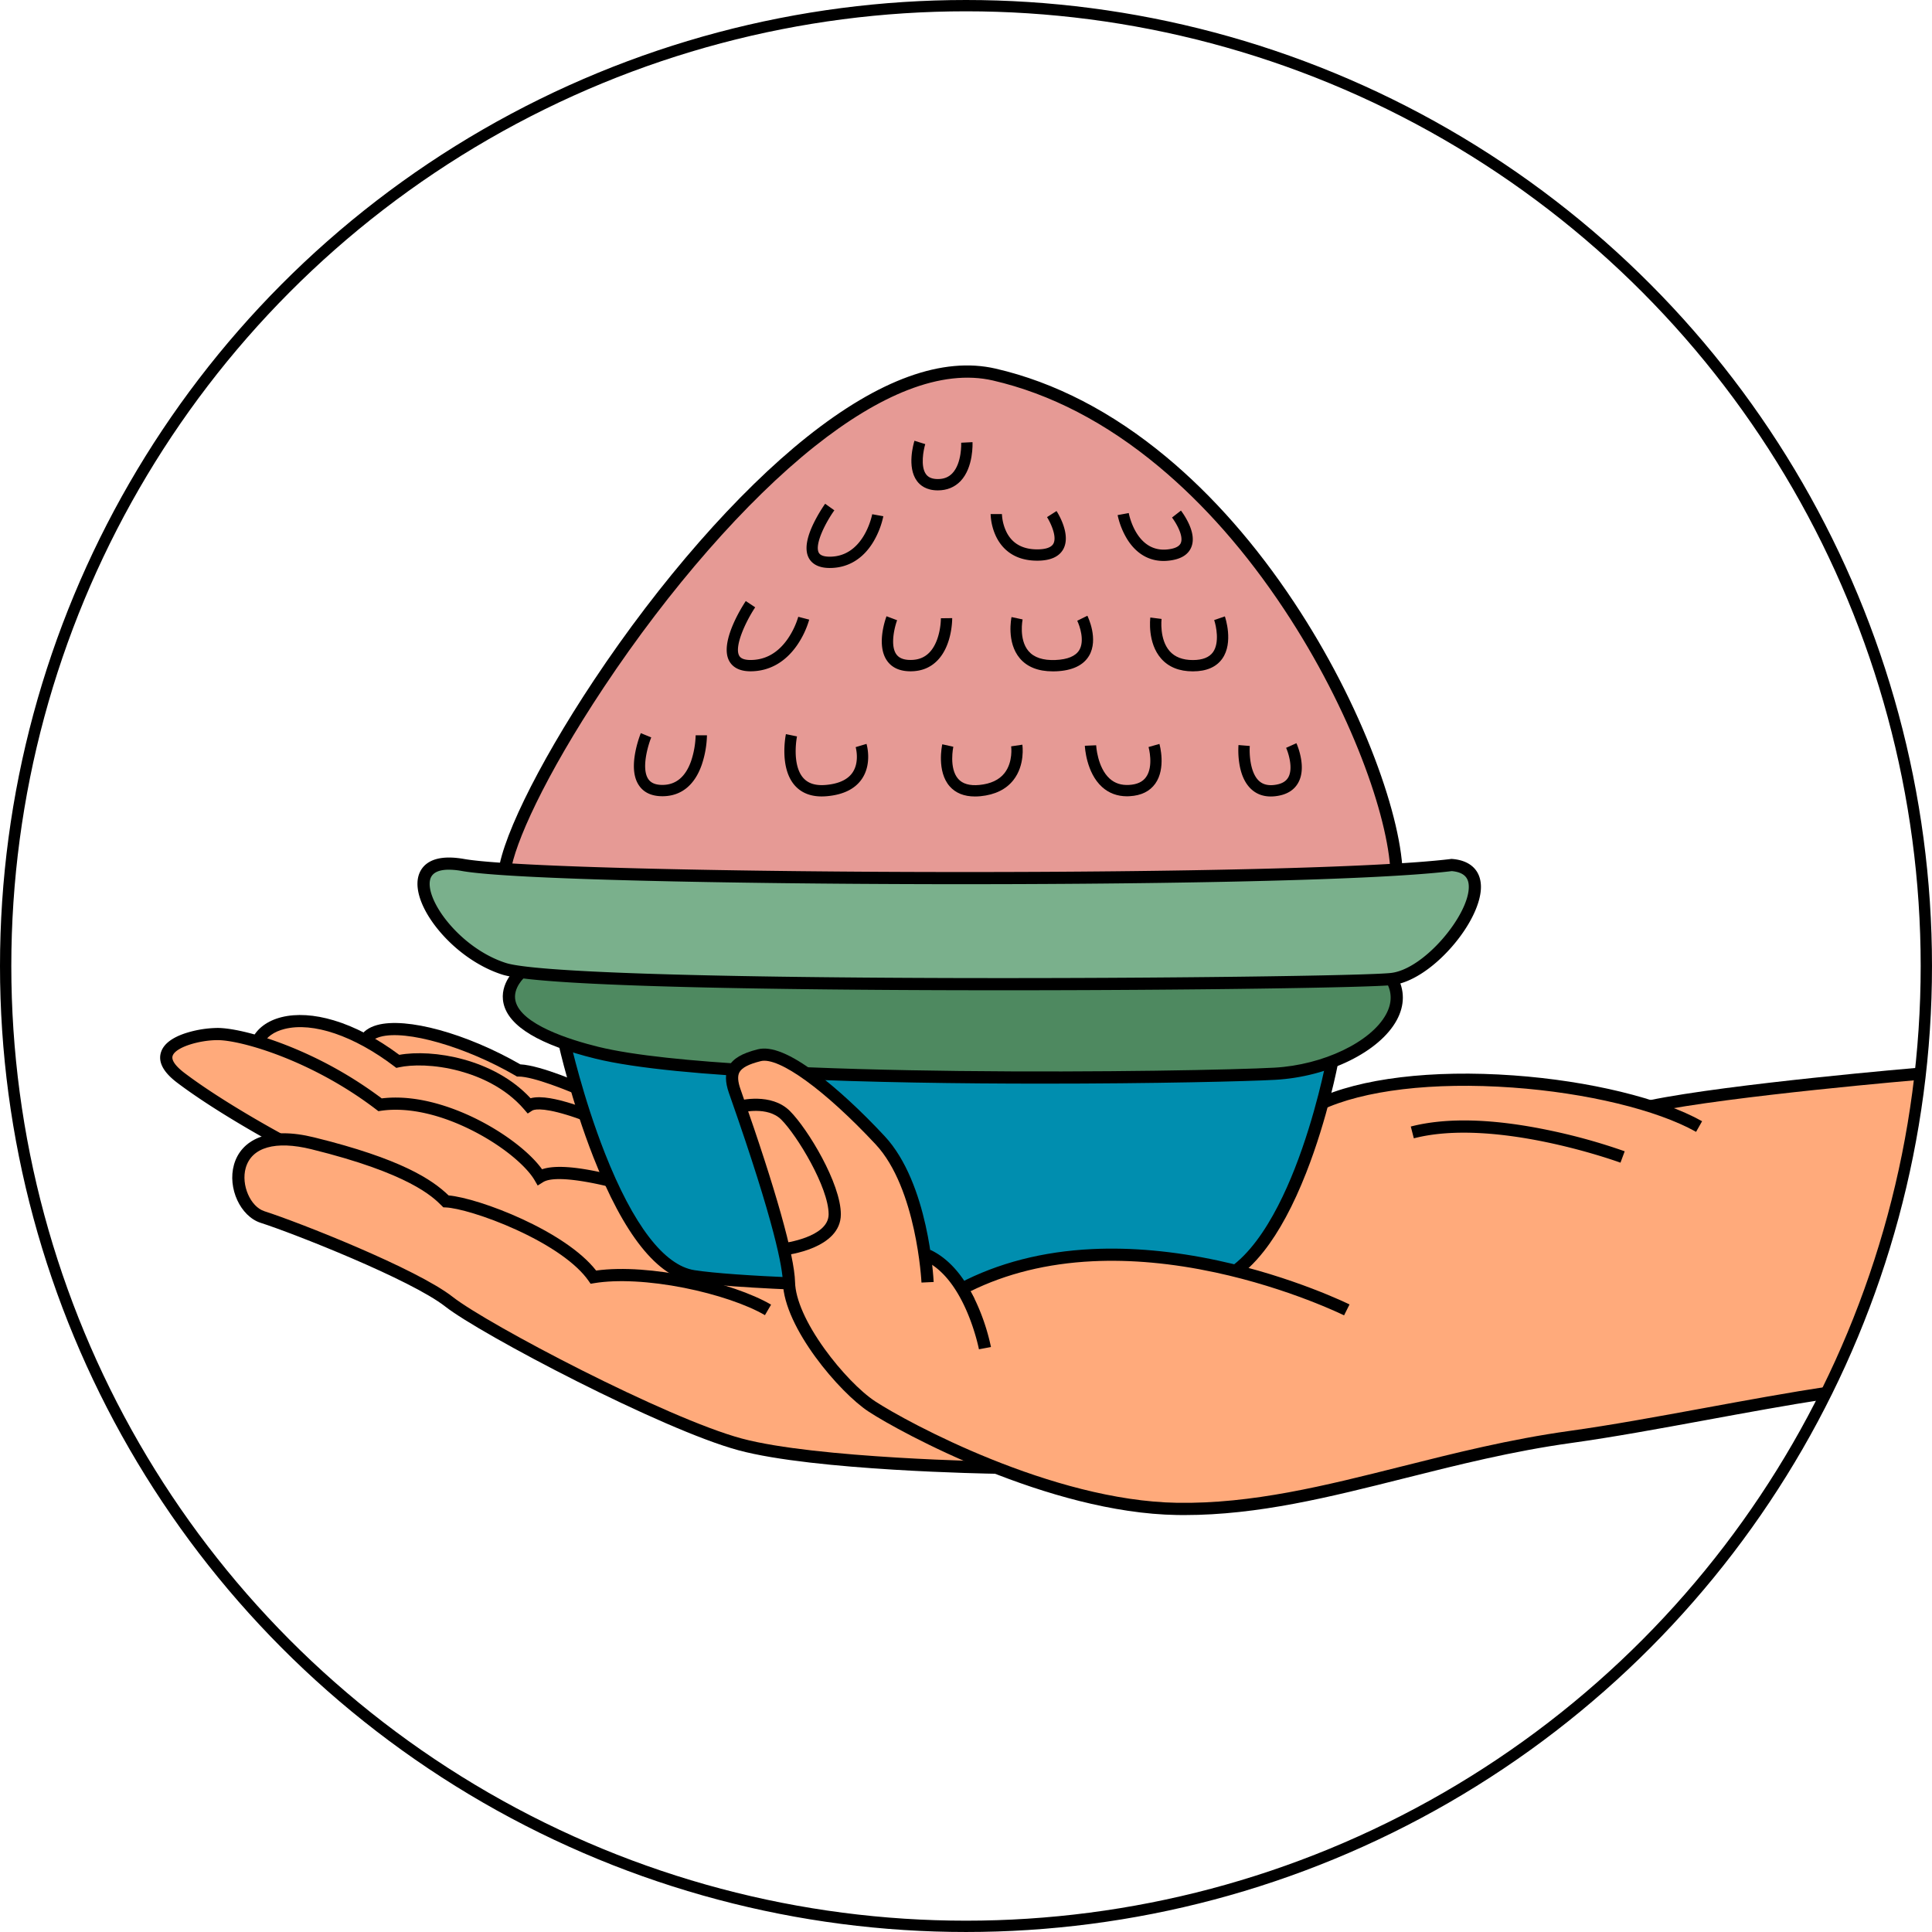
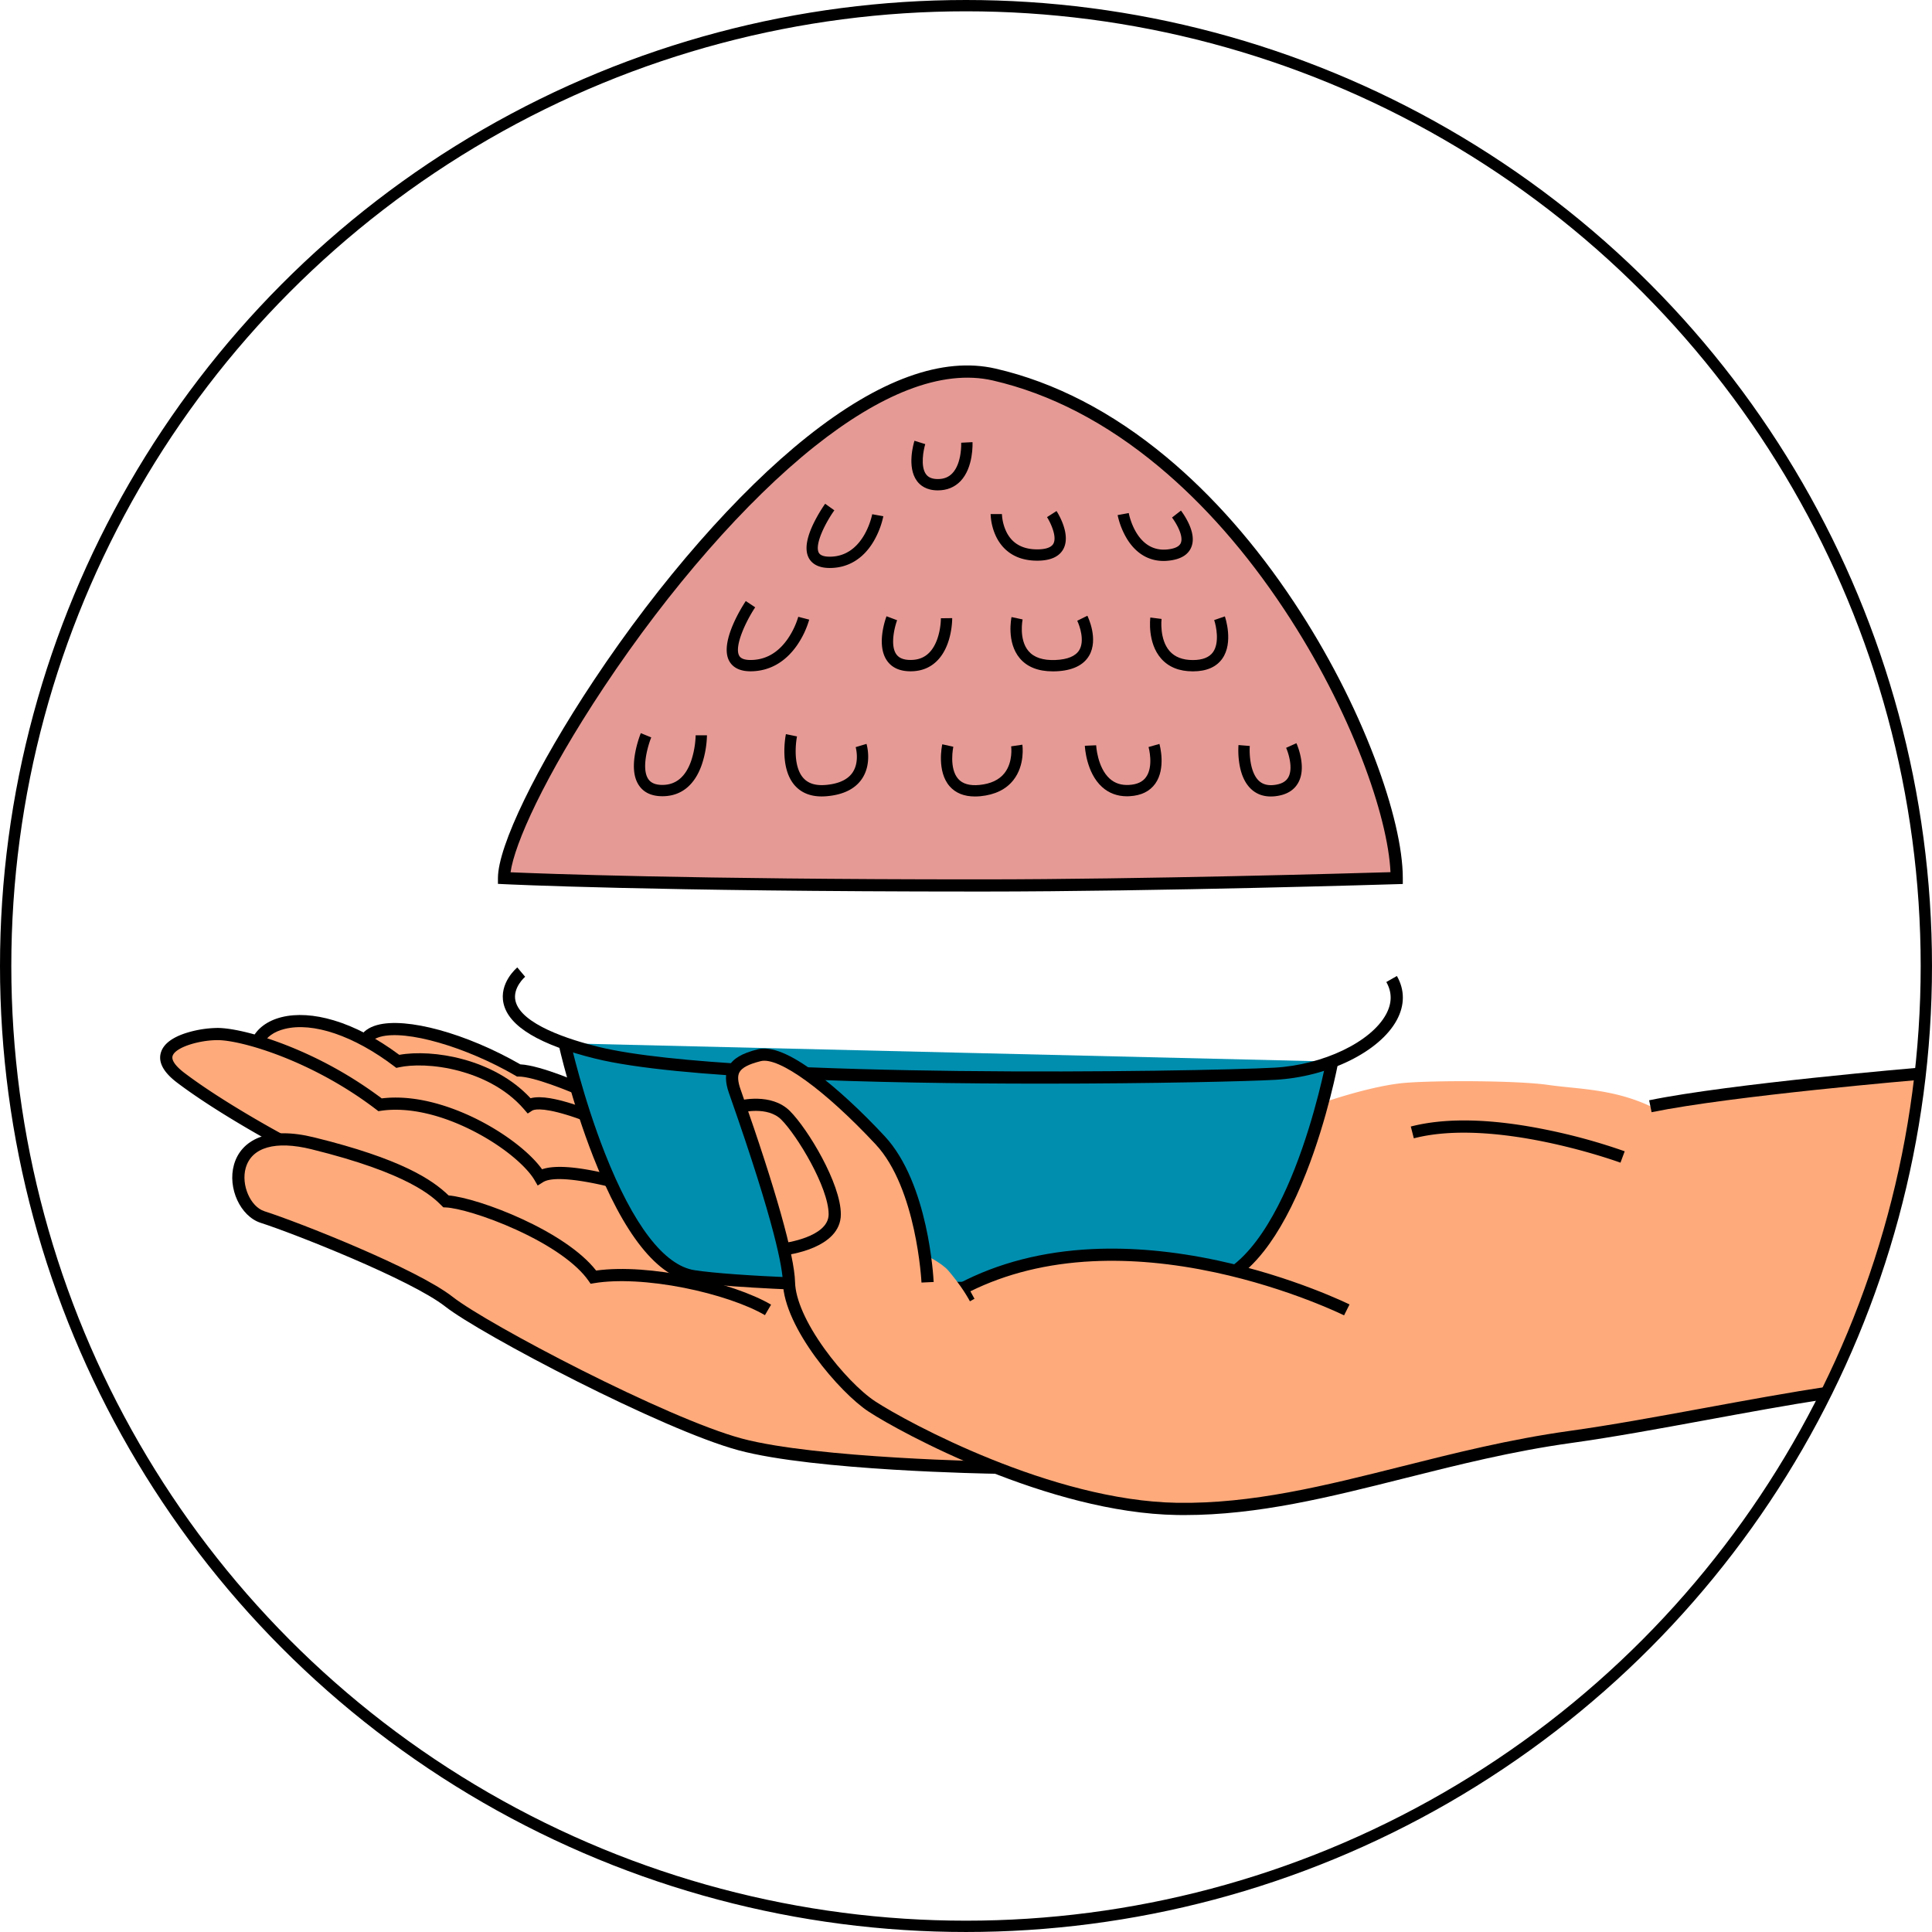
<svg xmlns="http://www.w3.org/2000/svg" viewBox="0 0 2220.83 2220.83">
  <defs>
    <style>.cls-1{fill:#ffaa7b;}.cls-2{fill:#e69a95;}.cls-3{fill:#008eaf;}.cls-4{fill:#4e8960;}.cls-5{fill:#7ab08c;}.cls-6{fill:none;stroke:#000;stroke-miterlimit:10;stroke-width:13px;}</style>
  </defs>
  <title>Ресурс 6-0</title>
  <g id="Слой_2" data-name="Слой 2">
    <g id="Слой_1-2" data-name="Слой 1">
      <path class="cls-1" d="M2099.78,1600.6s-20.12-2.11-178,34.5c-114.9,26.65-180.38,25.54-251.73,43.24s-227.85,57.45-284.55,56.22-176.28-20.69-234.32-45.17c-84.93-5-237.13-12.23-281.38-24.62,0,0-158.06-59.94-198.88-80.87s-134.07-74-154.81-87.59-83.81-45.57-102-53.37S305.85,1404.76,296,1396.4s-33.17-38.65-19.77-57.52,26.18-30,44.42-29.2S273,1283,253.06,1270s-58.83-33.94-62-51.48,35.79-32.79,59-29.83a434.36,434.36,0,0,1,46,8.78s10-27.14,43.42-23.66,80.43,22,80.43,22,6.75-13.41,26.07-12.83,58.34,5.14,89.43,18.5S585,1224.21,585,1224.21s69.43,16.89,86,29.82,766.5,16,766.5,16l84.66-3s55.76-19.61,95-22.45,128.4-2.38,162.35,2.52,74.52,4.3,117.65,24.57c0,0,157.41-25,206.1-27.46,58.68-3,54.79-6.43,104.29-10C2207.48,1234.2,2177.08,1469.16,2099.78,1600.6Z" />
      <path d="M1862.74,1336.5c-1.43-.53-143.51-52.31-237.54-28l-3.5-13.55c41.41-10.69,95.43-9.13,160.55,4.64a670.14,670.14,0,0,1,85.34,23.82Z" />
      <path d="M1145.2,1694.1c-8.49-.13-208.92-3.51-296.23-27-87.67-23.6-296.33-133.23-337.19-165.28-39.32-30.84-174.44-84.11-212.06-96.15-23.41-7.49-38.35-40-30.75-66.86,4.1-14.51,13.95-25.27,28.47-31.13,16.28-6.57,37.75-6.65,63.81-.23C461,1332,496.63,1355.8,515.66,1374.13c35.27,3.14,134,40.65,169.58,86.37,61.4-8.45,157.37,13.64,201.12,39.18l-7.06,12.09c-21.09-12.31-55.76-24-92.76-31.38-39.32-7.81-77-9.79-103.28-5.43l-4.35.72-2.52-3.61c-13.65-19.49-43.06-40.24-82.82-58.42-35-16-68-25.21-81.23-25.71l-2.74-.11-1.94-1.94c-10.15-10.15-37.11-37.1-149.76-64.86-41.21-10.15-68.71-2.29-75.46,21.58-5.5,19.45,5.37,44.54,21.55,49.71,39.45,12.63,175.15,66.1,216.43,98.48,40.23,31.55,245.77,139.51,332.19,162.77,85.64,23,290.75,26.5,292.81,26.54Z" />
      <path d="M746.53,1377.56c-38.08-13-105-29.57-122.32-18.65l-6.13,3.85-3.65-6.25c-8.32-14.29-33-37.12-69.55-56-38.37-19.79-76.38-28.19-107-23.66l-2.92.43-2.35-1.79c-73.79-56.45-155.29-79.87-182.53-79.87-20.64,0-48.27,8-51.63,18.06-2.19,6.48,7.51,15.06,13.48,19.59,44.55,33.79,111.42,69.84,112.09,70.2l-6.62,12.33c-.68-.36-68.5-36.92-113.93-71.38-15.93-12.09-22.09-23.93-18.29-35.21,3.11-9.24,12.64-16.53,28.34-21.66a126.19,126.19,0,0,1,36.56-5.93c13.57,0,41.26,5.12,78.27,19.52a467,467,0,0,1,110.44,61.46c44.28-5.44,89.32,13.5,112.52,25.47,31.25,16.11,58.54,37.53,71.77,56,14.27-4.83,38.34-3.26,73.15,4.72,28.77,6.59,53.8,15.1,54.85,15.46Z" />
      <path d="M684.53,1293.59c-.15-.07-15.66-6.72-32.89-12-30.79-9.39-38.63-5.76-39.89-4.94L606.6,1280l-4-4.66c-22.12-25.84-52.49-38.25-74.07-44.12-29.48-8-55.39-7.51-69.8-4.36l-3.15.68-2.57-1.94c-46.17-35-93.25-51-125.94-42.8-12.08,3-20.84,9.25-24.69,17.56l-12.7-5.89c5.66-12.22,17.73-21.19,34-25.25,17-4.25,37.75-3,60,3.67,24.35,7.28,49.66,20.62,75.28,39.65,38-6.85,108.56,4.19,150.9,49.88,12.57-3.44,31.77,1.47,46,5.81,17.94,5.47,33.57,12.18,34.23,12.46Z" />
      <path d="M668,1260.41c-14.19-6.38-54.78-22.93-71.89-22.93h-1.88l-1.63-1c-57.51-33.37-125.82-53-155.51-44.67-5.58,1.57-9.32,4-11.1,7.28l-12.29-6.69c3.65-6.71,10.25-11.45,19.61-14.07,33.7-9.44,102.77,9.52,164.76,45.14,24.39,1.18,73.54,23.16,75.67,24.12Z" />
-       <path d="M1949.64,1301.06c-45.13-25.33-126-44.84-211-50.92-91.33-6.54-171.57,3-220.15,26.16l-6-12.64c50.71-24.17,133.51-34.19,227.18-27.49,87,6.22,170.07,26.41,216.88,52.68Z" />
      <path class="cls-2" d="M1605.52,1009.34c0-128.7-175.43-512.59-462.6-578.79C921.15,379.42,579.38,912,579.38,1009.34c0,0,169.41,8.59,549.21,8.49C1336.18,1017.78,1605.52,1009.34,1605.52,1009.34Z" />
      <path d="M1122.25,1024.83c-371.25,0-541.54-8.41-543.23-8.5l-6.64-.33v-6.66c0-36.67,44.24-127.92,110.09-227.05C758.6,667.68,848,565.6,927.61,502.22c83.08-66.11,156.05-92.52,216.89-78.49,68,15.69,134.11,49.91,196.33,101.7,53.44,44.49,102.86,100.74,146.91,167.21,37.58,56.69,69.53,118.51,92.42,178.79,20.87,54.94,32.36,103.92,32.36,137.91v6.79l-6.78.21c-2.7.08-271.82,8.44-477.15,8.49Zm-535.36-22.15c35.8,1.56,206.74,8.15,535.35,8.15h6.34c186.68-.05,426.19-7,469.78-8.27-2.86-63.85-44.74-185.18-122.29-302.19-43.29-65.33-91.81-120.57-144.19-164.18-60.52-50.38-124.63-83.63-190.53-98.82-29.12-6.71-62.1-3-98,11-33.2,12.94-69.2,34.75-107,64.82C857.77,575.68,769.49,676.6,694.13,790,625.37,893.56,591.38,970.25,586.89,1002.68Z" />
      <path class="cls-3" d="M648.94,1199.25s56.54,253.57,148.36,267.69,491.23,17.62,581.53,10.6c106-8.24,152.51-257.27,152.51-257.27" />
      <path d="M1208.44,1488.08c-152.45,0-350.83-4.78-412.2-14.22-40.72-6.26-79.1-54.54-114.07-143.5-25.51-64.92-39.92-128.95-40.06-129.59l13.66-3c.14.63,14.35,63.75,39.49,127.66,32.53,82.71,68.19,129.27,103.11,134.65,91.31,14,488.38,17.65,579.92,10.53,51.08-4,88-71.33,109.94-127.13,24.39-62,36.12-123.83,36.23-124.44l13.76,2.57c-.11.63-12,63.64-36.89,126.82-14.69,37.38-31,67.59-48.47,89.81-22.56,28.7-47.29,44.29-73.48,46.33C1348.81,1486.89,1284.31,1488.08,1208.44,1488.08Z" />
-       <path class="cls-4" d="M599.12,1117.42s-66,55,87,92.71,694.54,28.84,779.3,24.13,162.45-59.45,134.2-108.89" />
      <path d="M1197.74,1245.64c-188.48,0-420-5.75-513.3-28.72-64-15.75-99.53-37-105.58-63.26-5.44-23.61,14.91-40.89,15.78-41.62l9,10.76-4.48-5.38,4.5,5.36c-.14.12-14.66,12.63-11.1,27.82,6.35,27,62.41,44.64,95.26,52.73,80.91,19.92,269.61,26.09,413.66,27.75,162.47,1.89,320.67-1.43,363.58-3.81,55.77-3.1,110.87-29.43,128.17-61.25,7-12.84,7.1-25.35.34-37.18l12.16-6.94c9.19,16.09,9.13,33.66-.2,50.81-19.75,36.31-78.5,65.14-139.69,68.54C1434.86,1243,1326.3,1245.64,1197.74,1245.64Z" />
-       <path class="cls-5" d="M532.29,994.31c102,18.05,957.45,22,1136.38,0,69.59,5.33-12.56,124.78-69.06,131.06s-941.75,13.34-1020.23-11.77S442.3,978.39,532.29,994.31Z" />
-       <path d="M1152.56,1138.32q-27.35,0-54.84-.07c-174.74-.43-474.7-3.34-520.48-18-26.17-8.37-52.45-26.55-72.1-49.87-19.26-22.87-28.35-46.27-24.32-62.59,2.63-10.63,13-27.41,52.69-20.39,53,9.37,313.9,15,575.62,15,236.48,0,473.58-4.56,558.69-15l.69-.09.7.06c20.74,1.59,32.82,13,33.13,31.46.33,19-12.65,45.88-33.87,70-21.92,24.94-47.37,41.2-68.09,43.51C1574.16,1135.24,1369.91,1138.32,1152.56,1138.32ZM516,999.71c-10.28,0-19.39,2.67-21.56,11.45-2.87,11.63,5.54,31.34,21.44,50.2,18,21.37,41.93,38,65.66,45.57,32.12,10.28,220.28,16.59,516.24,17.32,236.28.58,473-2.72,501.09-5.84,38.4-4.27,90.06-67.06,89.5-99.38-.11-6.87-2.28-16.14-19.53-17.69-96.62,11.72-371.63,15.43-597.18,15-229.09-.45-485.08-5.3-540.56-15.12A88.81,88.81,0,0,0,516,999.71Z" />
      <path d="M761.45,915.26c-12.34,0-21.43-4.2-27-12.5-6-8.85-7.32-21.8-4.08-38.5a128.66,128.66,0,0,1,6.23-21.52l12,4.91h0c-3.72,9.19-11.6,35.69-3.4,47.87,3.06,4.54,8.37,6.74,16.22,6.74,15.42,0,26.49-9.14,32.91-27.17a102,102,0,0,0,5.32-29.9h13a114.07,114.07,0,0,1-6,33.94C798.41,902.77,782.75,915.26,761.45,915.26Z" />
      <path d="M944.57,915.5c-13.1,0-23.47-4.21-30.9-12.56-18-20.28-10.59-57.49-10.26-59.06l12.73,2.63a96.58,96.58,0,0,0-1.51,18.78c.17,9,1.84,21.24,8.78,29,5.68,6.38,14.13,9,25.83,8,14.82-1.29,25.16-6.07,30.72-14.21,8.44-12.34,3.68-29.1,3.63-29.26l12.46-3.72c.28.92,6.61,22.69-5.28,40.21-7.86,11.58-21.45,18.28-40.41,19.93Q947.39,915.49,944.57,915.5Z" />
      <path d="M1120.71,915.55c-12.44,0-22.17-3.89-29-11.61-15.26-17.28-8.85-47.12-8.57-48.38l12.69,2.81c0,.24-5.25,24.7,5.65,37,5,5.66,13.18,8,24.27,6.93,13-1.24,22.78-5.82,28.92-13.62,10.08-12.81,7.67-30.58,7.65-30.76l12.86-1.91c.14,1,3.31,23.31-10.21,40.59-8.42,10.77-21.2,17-38,18.65C1124.83,915.44,1122.73,915.55,1120.71,915.55Z" />
      <path d="M1295.57,915.34c-11.25,0-20.92-3.6-28.79-10.73-18.22-16.49-19.7-46.11-19.76-47.36l13-.57c0,.25,1.35,25.53,15.53,38.33,6,5.39,13.28,7.78,22.35,7.26s15.53-3.44,19.48-9c9-12.53,2.94-34.35,2.88-34.57l12.5-3.56c.32,1.14,7.79,28-4.77,45.64-6.3,8.85-16.18,13.7-29.37,14.44C1297.58,915.31,1296.57,915.34,1295.57,915.34Z" />
      <path d="M1460.76,915.55c-9.17,0-16.89-3-23-8.91-7.2-7-11.75-17.62-13.54-31.69a97.34,97.34,0,0,1-.58-18.52l13,1.08-6.48-.54,6.48.53c-.62,7.73,0,29.94,10.23,39.81,4.41,4.26,10.26,5.89,17.85,5,8.08-.95,13.36-3.81,16.16-8.75,5.84-10.31.18-28-2.49-33.92l11.85-5.34a80.84,80.84,0,0,1,4.83,15.47c2.51,12.23,1.54,22.39-2.88,30.2-4.91,8.67-13.64,13.8-25.95,15.25A46,46,0,0,1,1460.76,915.55Z" />
      <path d="M862.69,771.65c-15,0-21.61-6.51-24.53-12-11.57-21.61,15.94-64,19.12-68.76l10.82,7.21C857,714.77,844,743,849.62,753.54c.68,1.26,2.74,5.11,13.07,5.11,17.15,0,31.52-8.12,42.71-24.14A90.59,90.59,0,0,0,917.61,709l12.58,3.27A101.9,101.9,0,0,1,916.3,741.6C902.71,761.26,884.17,771.65,862.69,771.65Z" />
      <path d="M1046.69,771.65c-12.36,0-21.49-4.13-27.13-12.27-12.39-17.88-1.76-47.67-.51-51l12.18,4.57c-2.73,7.32-8.23,28.6-1,39,3.11,4.48,8.49,6.66,16.44,6.66,8.88,0,15.91-2.74,21.48-8.38,6.94-7,10.22-17.34,11.75-24.76a78.18,78.18,0,0,0,1.65-14.78l13-.15c0,1.27.16,31.3-17.16,48.83C1069.39,767.53,1059.05,771.65,1046.69,771.65Z" />
      <path d="M1210.13,771.72c-16.72,0-29.44-5.05-37.86-15-15.49-18.35-9.77-46.22-9.52-47.4l12.72,2.7c0,.23-4.62,22.92,6.76,36.35,6.3,7.43,16.73,10.9,31,10.3,14-.58,23.26-4.45,27.44-11.49,6.35-10.69.43-27.9-2.39-33.62l11.65-5.77c.54,1.09,13.17,27,1.95,46-6.56,11.09-19.39,17.11-38.11,17.89C1212.53,771.69,1211.32,771.72,1210.13,771.72Z" />
      <path d="M1371.14,771.72c-15.58,0-27.81-4.92-36.37-14.64-16-18.09-12.61-46.06-12.46-47.25l12.9,1.64c0,.23-2.73,23.42,9.34,37.06,6,6.76,14.94,10.19,26.59,10.19h.08c11.06,0,18.84-3.07,23.12-9.07,7.75-10.85,3.6-30.3,1.35-36.88l12.29-4.24c.42,1.22,10.17,30.07-3,48.63-6.85,9.64-18.19,14.54-33.71,14.56Z" />
      <path d="M953.79,652.9c-15,0-21.45-6.39-24.21-11.74-4.66-9.06-2.69-22.5,5.84-39.95a171.75,171.75,0,0,1,13.08-22.15l10.58,7.55c-10.37,14.52-22.78,39.2-17.94,48.6,1.6,3.11,5.86,4.69,12.65,4.69,39.53,0,48.72-48.32,48.81-48.8l12.79,2.31A96.4,96.4,0,0,1,1004,622.67C992.13,642.45,974.77,652.9,953.79,652.9Z" />
      <path d="M1192.3,644.51c-27.64,0-40.82-14.76-47-27.14a65.2,65.2,0,0,1-6.58-26.45h6.5l6.5,0a52.69,52.69,0,0,0,5.39,21c6.65,13,18.5,19.58,35.2,19.58,6.83,0,15.59-1.13,18.53-6.53,4.63-8.45-3.92-25.3-7.28-30.54l10.93-7c1.75,2.72,16.89,27.07,7.77,43.8C1217.44,640,1207.36,644.51,1192.3,644.51Z" />
      <path d="M1337.61,644.82c-17.29,0-31.71-8.61-42-25.16a88.52,88.52,0,0,1-10.9-27.57l12.79-2.33-6.39,1.16,6.39-1.18c.35,1.88,8.94,45.79,44.73,41.81,8.34-.92,13.41-3.4,15.09-7.37,3.63-8.56-6.32-24.4-10.09-29.27l10.27-8a85.17,85.17,0,0,1,8.42,13.78c5.47,11.29,6.61,20.89,3.38,28.52-3.64,8.63-12.26,13.76-25.63,15.24A55.15,55.15,0,0,1,1337.61,644.82Z" />
      <path d="M1078,563.68c-13.29,0-20.41-5.88-24-10.82-11.79-16-3.78-43.18-2.83-46.22l12.41,3.87c-2,6.55-5.82,25.54.9,34.66,2.73,3.71,7.16,5.51,13.55,5.51,7,0,12.43-2.17,16.67-6.62,11.18-11.73,10.2-34.92,10.19-35.16l13-.65c.06,1.17,1.31,28.92-13.72,44.74C1097.35,560.08,1088.56,563.68,1078,563.68Z" />
      <path class="cls-1" d="M1548.11,1505.72s-250.79-124.8-442.28-24.34l8.17,14.93" />
      <path d="M1545,1512c-.62-.31-63.17-31.12-148-49.34-49.66-10.66-97.14-15-141.11-12.85-52,2.53-99.19,14.14-140.43,34.54l4.71,8.6-12.28,6.73-11.6-21.18,6.31-3.31c44.59-23.39,96-36.64,152.81-39.37,45.23-2.17,94,2.27,144.87,13.23,86.49,18.61,150.34,50.1,151,50.42Z" />
      <path class="cls-1" d="M911.67,1498.4S906.52,1458.53,901,1436s-53.24-172.73-53.24-172.73-11.44-25.93-3.94-33.86,21.59-21.16,37.34-16.92,25.86,8.27,35.65,14.77,84.8,68.61,97.93,86.81,30.32,48.25,36.85,74.53,11.37,53.68,11.37,53.68,19.41,9.2,27.22,18.38,33.35,39.95,37.16,70,0,48.06,0,48.06Z" />
      <path d="M1361.33,1741.56c-2.78,0-5.57,0-8.36-.07-147.32-2.36-317.12-94.36-354.52-118.86-33.1-21.69-97.22-96.38-98.52-148.46-.41-16.54-8.84-66.34-60.71-214l-1.29-3.68c-4.49-12.85-4.58-22.55-.28-30.53,4.92-9.13,15.24-15.22,33.45-19.78,15.4-3.85,37.45,5.16,67.39,27.53,23.31,17.41,51.13,43,78.33,72.2,50.62,54.23,56.2,163.13,56.42,167.74l-14,.65c0-1.08-5.58-108.39-52.67-158.84-58.26-62.42-111.33-100.88-132.09-95.69-13.87,3.46-21.66,7.54-24.51,12.83-2.28,4.22-1.89,10.52,1.17,19.26l1.28,3.67c39.48,112.37,60.74,187.85,61.5,218.27.49,19.81,12.57,47.11,34,76.87,18.31,25.42,41.15,49.06,58.19,60.23,36.69,24,203.12,114.27,347.08,116.57,86.2,1.37,169.6-19.58,257.88-41.77,61.23-15.39,124.55-31.3,192.81-40.81,48.31-6.73,100-16.24,154.84-26.3,48.23-8.87,97.05-17.84,144.52-25.06l-3.64,14.72c-45.47,7-92.19,15.62-138.35,24.1-54.94,10.1-106.83,19.64-155.44,26.41-67.51,9.4-130.45,25.22-191.32,40.52C1528.12,1721,1446.38,1741.56,1361.33,1741.56Z" />
-       <path d="M1125.29,1551h0l6.88-1.3Zm0,0c-.19-1-15.72-80-62-101.69l6-12.68c22.42,10.52,41,32.64,55.25,65.77a243.27,243.27,0,0,1,14.58,46Z" />
      <path d="M901.72,1442.94,900.2,1429c.51-.06,52.31-6.54,52.31-33.18,0-30.87-36.29-90.68-54.45-108.84-15.71-15.71-45.2-8.28-45.5-8.2L849,1265.27c1.52-.4,37.52-9.6,59,11.84,20.56,20.56,58.55,83.37,58.55,118.74C966.51,1435.42,904.36,1442.66,901.72,1442.94Z" />
      <path d="M1898.5,1278.48l-2.81-13.71c92.31-19,308.58-37.35,311.48-37.61l1.24,13.95C2205.52,1241.37,1990,1259.69,1898.5,1278.48Z" />
      <circle class="cls-6" cx="1110.41" cy="1110.41" r="1103.91" />
    </g>
  </g>
</svg>